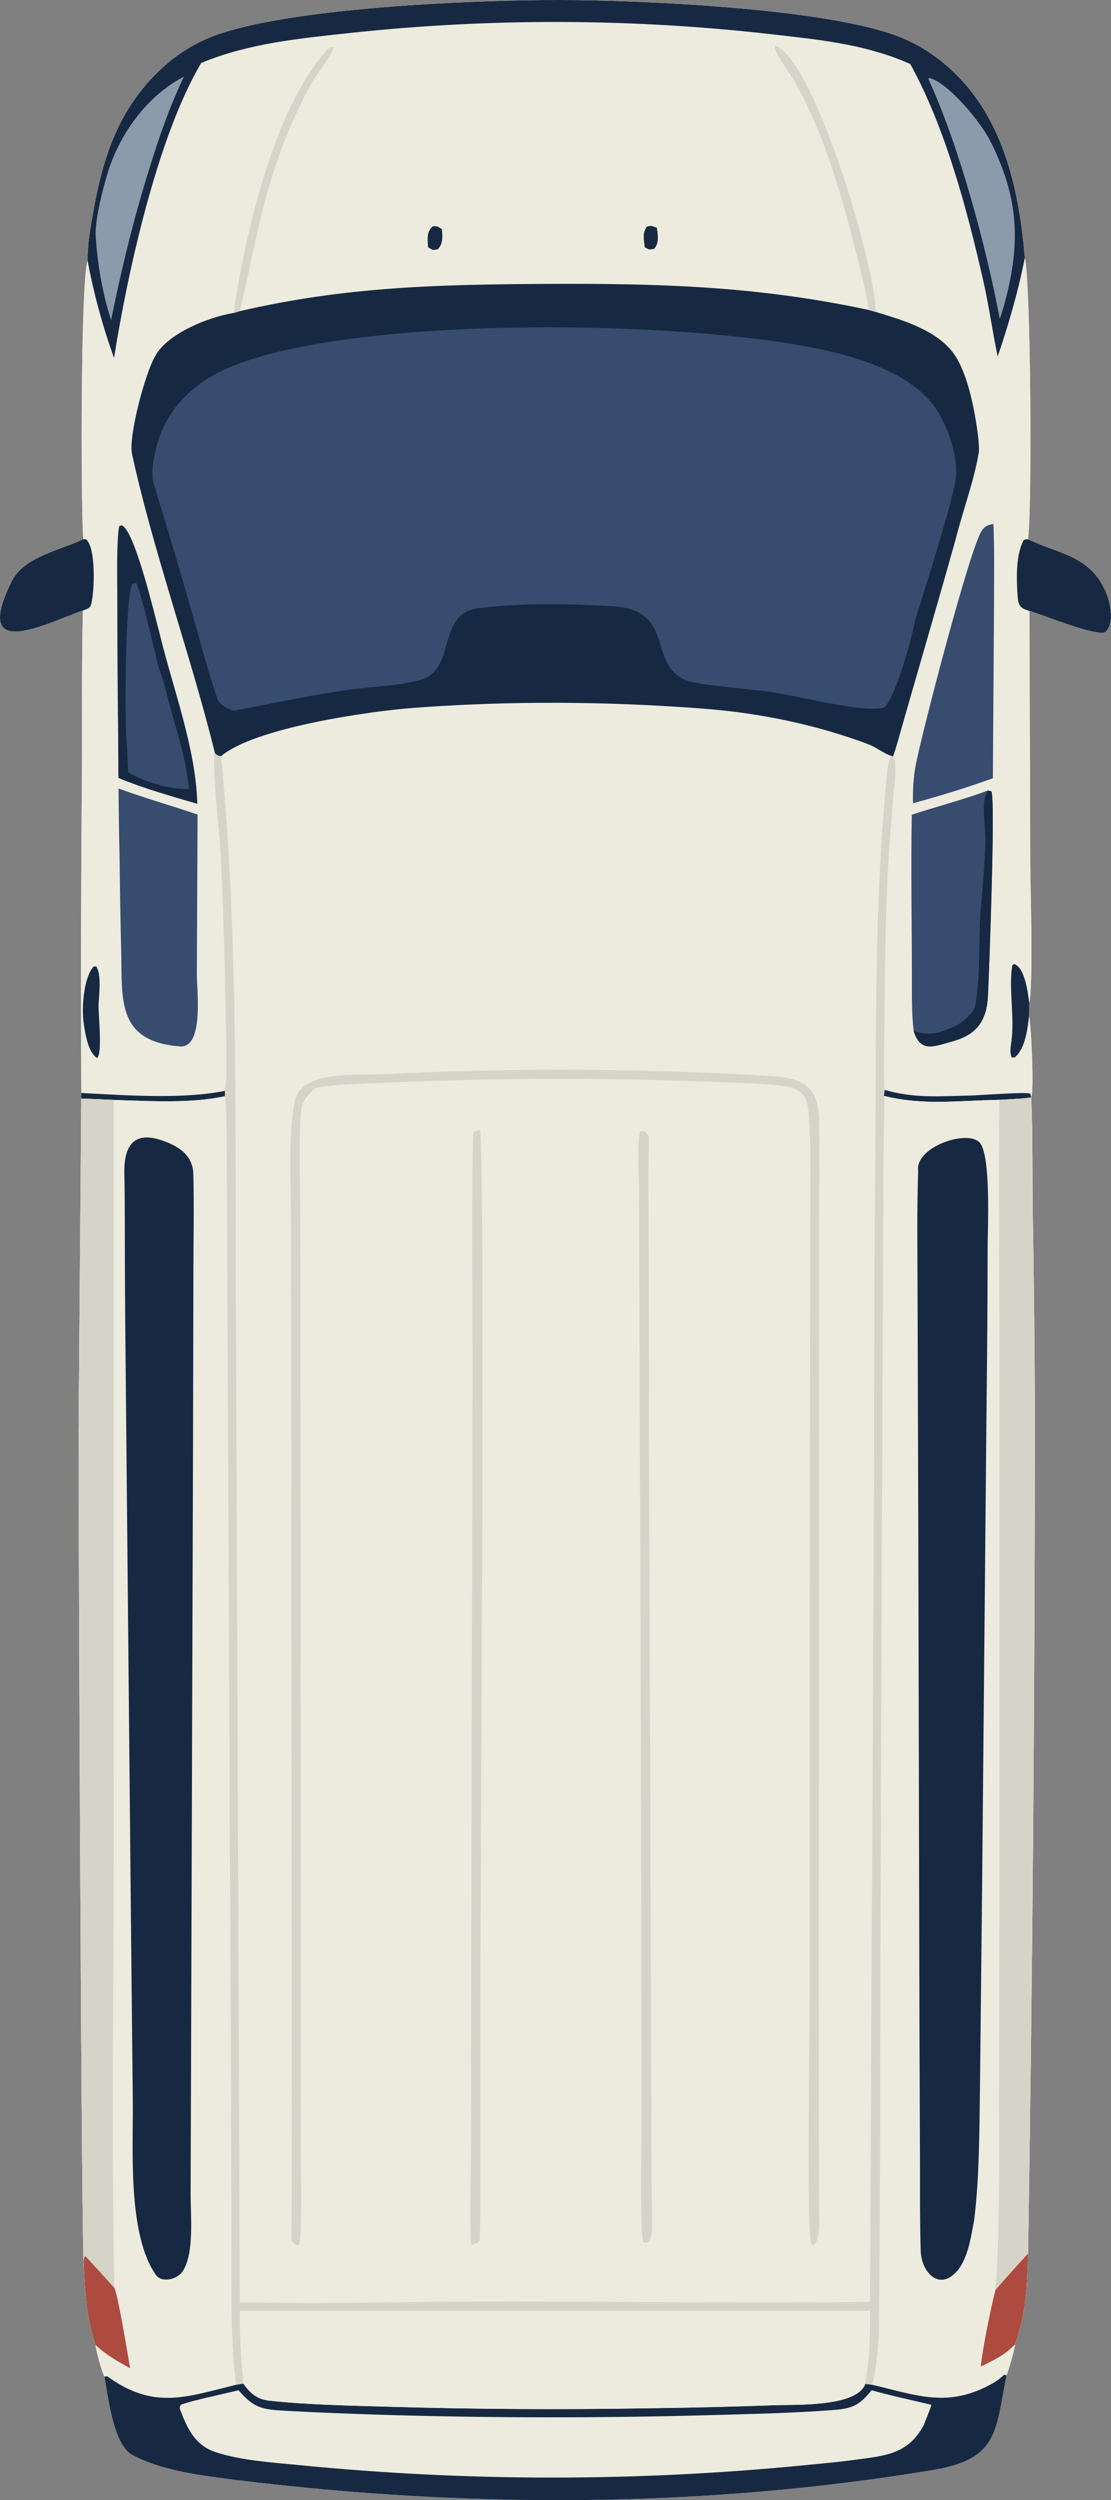
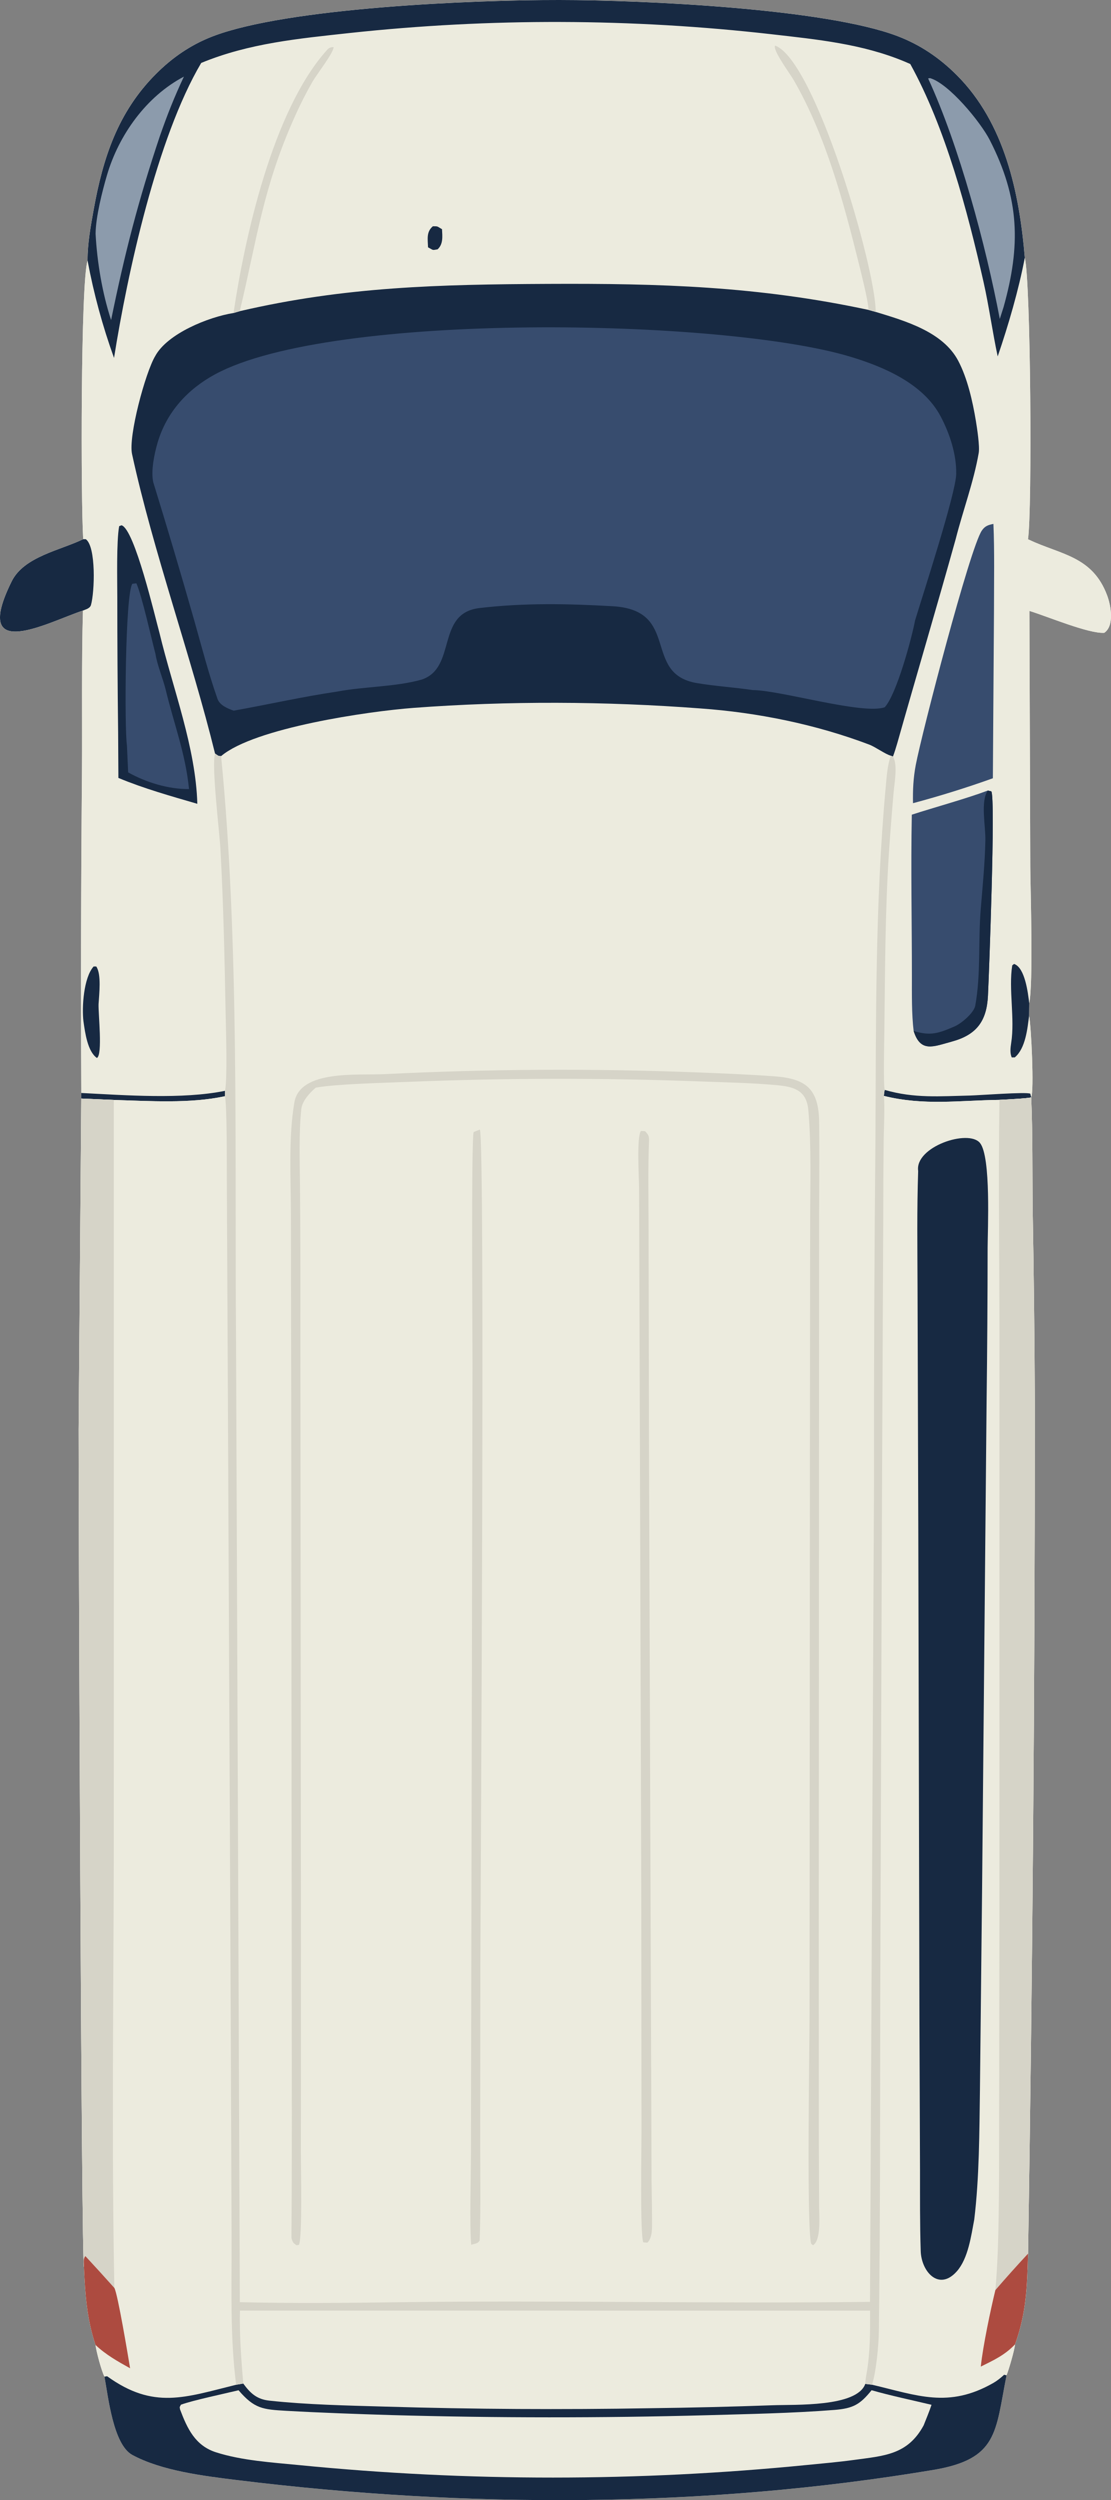
<svg xmlns="http://www.w3.org/2000/svg" id="Layer_2" viewBox="0 0 1447.59 3256.13">
  <rect x="0" y="0" width="1447.59" height="3256.13" fill="#808080" stroke="none" />
  <defs>
    <style>.cls-1{fill:#374c6e;}.cls-1,.cls-2,.cls-3,.cls-4,.cls-5,.cls-6{stroke-width:0px;}.cls-2{fill:#172942;}.cls-3{fill:#ad4b40;}.cls-4{fill:#d6d4c8;}.cls-5{fill:#8c9bac;}.cls-6{fill:#ecebde;}</style>
  </defs>
  <g id="Layer_1-2">
    <path class="cls-6" d="m108.05,795.17c-43.97,14.31-146.69,70.68-92.77-38.06,16.04-32.38,63.9-40.52,93.13-54.91-3.15-48.37-3.45-334.53,5.67-362.85-.08-22.1,4.08-44.69,7.99-66.41,12.12-67.36,31.52-126.89,81.05-176.53,21.35-21.4,45.33-37.95,73.58-48.88C374.04,9.9,618.75-.13,728.76,0c109.6.14,346.39,11.2,440.42,46.96,29.83,11.33,54.86,28.35,77.4,50.85,62.39,62.38,81.57,152.81,88.69,237.83,7.7,30.27,9.81,327.88,4.18,366.67l1.14.54c41.37,19.61,82.84,21.21,102.03,72.71,4.91,13.17,9.64,39.55-3.82,48.61-20.3,1.35-74.24-21.42-97.52-28.54l1.15,333.64c.3,32.04,4.01,151.66-1.38,177.18l-.19,16.43c2.92,14,6.65,98.26,2.79,106.31,2.04,48.83,1.33,97.55,1.91,146.41,1.52,85.19,2.46,170.39,2.83,255.6-.03,367.95-2.98,735.9-8.85,1103.81-1.38,44.11-2.17,76.58-16.97,118.21-.67,7.64-8.12,33.17-11.11,40.38-14.67,74.04-10.83,109.06-95.9,123.24-298.66,49.81-606.6,50.07-906.73,13.12-43.21-5.32-98.38-12-136.71-32.88-24.53-13.78-31.09-75.23-35.98-101.78-3.79-6.98-10.81-33.15-11.68-41.31-11.3-34.42-13.42-65.69-15.03-101.39-3.49-5.67-7.15-1013.34-6.98-1091.3l3.49-430.61v-7.21c-.66-138.6-.37-277.19.86-415.78.52-68.92-.68-144.33,1.28-212.52Z" />
    <path class="cls-6" d="m108.05,795.17c-43.97,14.31-146.69,70.68-92.77-38.06,16.04-32.38,63.9-40.52,93.13-54.91-3.15-48.37-3.45-334.53,5.67-362.85-.08-22.1,4.08-44.69,7.99-66.41,12.12-67.36,31.52-126.89,81.05-176.53,21.35-21.4,45.33-37.95,73.58-48.88C374.04,9.9,618.75-.13,728.76,0c109.6.14,346.39,11.2,440.42,46.96,29.83,11.33,54.86,28.35,77.4,50.85,62.39,62.38,81.57,152.81,88.69,237.83,7.7,30.27,9.81,327.88,4.18,366.67l1.14.54c41.37,19.61,82.84,21.21,102.03,72.71,4.91,13.17,9.64,39.55-3.82,48.61-20.3,1.35-74.24-21.42-97.52-28.54l1.15,333.64c.3,32.04,4.01,151.66-1.38,177.18l-.19,16.43c2.92,14,6.65,98.26,2.79,106.31-5.12,1.48-34.24,2.81-41.37,3.24-52.53.68-98.25,7.79-150.64-5.16.22-1.73.71-6.36,1.11-7.79-1.93-7.45-.66-61.27-.52-71.79.99-78.53.9-158.37,5.98-236.71,1.8-26.19,3.82-52.36,6.09-78.51,1.12-13.03,5.69-36.54-.82-47.19l-2.67-1.04c-7.08-1.8-20.3-11.53-28.25-14.49-69.58-26.37-145.66-41.79-219.74-47.08-123.58-9.36-250.71-10.01-374.17-.73-58.16,4.37-207.1,25.88-250.56,62.8-4.36-.11-3.56-.54-7.89-3.31-4.86,15.05,5.76,101.82,6.99,123.94,3.99,72.02,5.49,144.99,6.85,217.15.38,19.78,2.4,81.09-.83,98.13l-.09,7.01c-45.66,9.86-97.85,6.23-144.83,4.86l-42.38-1.84v-7.21c-.66-138.6-.37-277.19.86-415.78.52-68.92-.68-144.33,1.28-212.52Z" />
    <path class="cls-2" d="m280.2,981.44c-30.57-124.73-80.69-263.53-108.16-390.15-5-23.05,17.37-106.12,30.19-127.54,15.82-29.3,69.38-50.91,102.05-56.1l8.12-2.38c137.42-32.03,260.4-34.81,401.14-35.54,146.12-.73,274.61,3.06,418.07,33.89l9.38,2.62c38.45,11.69,87.5,25.83,107.45,63.49,12.11,22.83,18.92,53.21,23.11,78.55,1.44,8.76,5.19,32.92,3.67,41.68-6.53,37.6-20.54,74.93-29.97,112.04-24.78,88.86-51.09,177.45-76.22,266.23-1.3,4.59-3.82,12.59-5.54,17.05l-2.67-1.04c-7.08-1.8-20.3-11.53-28.25-14.49-69.58-26.37-145.66-41.79-219.74-47.08-123.58-9.36-250.71-10.01-374.17-.73-58.16,4.37-207.1,25.88-250.56,62.8-4.36-.11-3.56-.54-7.89-3.31Z" />
    <path class="cls-1" d="m199.73,628.24c-3.36-14.72,1.39-37.41,5.62-51.75,11.77-39.82,38.96-69.57,75.13-89.13,152.11-82.18,661.91-72.74,827.53-22.78,43.67,13.17,94.95,35,117.52,77.58,11.89,22.4,20.84,49.58,20.37,75.17-.47,25.26-43.07,155.94-53.6,190.7-4.57,23.91-23.98,95.87-39.49,113.05-28.41,10.11-135.66-22.11-171.86-22.35-24.61-3.6-48.15-4.98-72.78-9.06-71.99-11.98-20.59-95.05-109.94-100.14-58.8-3.35-114.74-4.49-173.35,2.35-57.47,6.68-29.14,77.82-75.49,93.21-34.1,9.58-74.45,8.9-109.6,15.53-45.84,6.74-89.97,16.86-135.33,24.92-7.73-2.71-18.11-6.98-21.05-15.29-11.81-33.41-20.68-68.25-30.38-102.41-17.12-60.05-34.88-119.94-53.29-179.61Z" />
    <path class="cls-2" d="m114.09,339.35c-.08-22.1,4.08-44.69,7.99-66.41,12.12-67.36,31.52-126.89,81.05-176.53,21.35-21.4,45.33-37.95,73.58-48.88C374.04,9.9,618.75-.13,728.76,0c109.6.14,346.39,11.2,440.42,46.96,29.83,11.33,54.86,28.35,77.4,50.85,62.39,62.38,81.57,152.81,88.69,237.83-8,42.12-21.46,88.05-35.31,128.57-6.78-31.7-11.42-65.87-18.47-97.08-20.83-92.21-49.48-200.6-95.44-283.78-2.42-1.08-4.84-2.11-7.28-3.14-55.53-23.13-113.8-28.78-173.25-35.6-182.6-20.77-366.94-21.32-549.67-1.65-66.71,7.3-131.2,13.23-193.68,39.01-57.64,97.38-96.13,274.13-113.59,384.19-14.89-41.28-26.43-83.67-34.48-126.81Z" />
    <path class="cls-5" d="m1209.29,102.14l2.48-.41c24.65,7.06,65.9,57.29,77.81,80.56,39.12,76.44,40.45,137.47,18.07,217.54l-4.96,15.55c-18.02-95.22-52.8-225.27-93.4-313.24Z" />
    <path class="cls-5" d="m124.54,304.45c.2-21.88,8.73-55.56,14.87-76.39,15.4-52.31,51.15-102.47,100.2-128.27-13.05,27.86-21.23,48.74-31.28,77.39-28,83.45-45.88,152.97-63.57,239.69-11.52-35.11-18.26-75.58-20.22-112.42Z" />
-     <path class="cls-2" d="m1341.26,795.63c-10.08-2.87-14.4-5.82-15.22-17.69-1.57-22.7-3.03-53.56,7.54-74.17.66-1.3,4.29-1.24,5.85-1.46l1.14.54c41.37,19.61,82.84,21.21,102.03,72.71,4.91,13.17,9.64,39.55-3.82,48.61-20.3,1.35-74.24-21.42-97.52-28.54Z" />
    <path class="cls-2" d="m108.05,795.17c-43.97,14.31-146.69,70.68-92.77-38.06,16.04-32.38,63.9-40.52,93.13-54.91l3.38.03c13.54,9.74,11.57,68.84,6.75,85.67-1.3,4.52-6.64,5.65-10.49,7.28Z" />
    <path class="cls-4" d="m1131.6,403.62l-.05-1.35c-.5-10.9-9.15-45.42-12.04-57.08-20.06-80.88-43.36-168.25-85.29-240.77-5.15-8.9-27.95-39.55-24.28-45.04,52.18,18.88,131.49,290.93,131.04,346.86l-9.38-2.62Z" />
    <path class="cls-4" d="m304.28,407.65c14.04-95.08,50.6-264.36,122.36-343.13,2.31-2.54,4.7-3.08,8-3.22.33,7.06-21.51,34.87-27.45,45.07-8.57,14.99-16.37,30.38-23.36,46.12-41.29,92.19-48.71,157.86-71.42,252.78l-8.12,2.38Z" />
    <path class="cls-2" d="m1340.84,1322.88c-2,16.25-4.56,42.63-18.65,54.25l-3.87.04c-2.6-5.31-1.74-12.74-.8-18.73,5.03-31.91-3.54-70.22,1.39-101.16l2.37-1.88c14.27,4.76,18.16,37.72,19.74,51.06l-.19,16.43Z" />
    <path class="cls-2" d="m1151.63,1427.27c.22-1.73.71-6.36,1.11-7.79,38.79,11.19,71.92,8.2,111.54,7.3,10.9-.25,72.98-4.96,78.14-2.4l1.21,4.81c-5.12,1.48-34.24,2.81-41.37,3.24-52.53.68-98.25,7.79-150.64-5.16Z" />
    <path class="cls-2" d="m105.91,1430.68v-7.21c58.12,2.92,131.18,8.52,187.3-2.81l-.09,7.01c-45.66,9.86-97.85,6.23-144.83,4.86l-42.38-1.84Z" />
    <path class="cls-1" d="m1190.44,1342.65c-2.65-21.57-2.27-48.34-2.27-70.4.02-70.22-1.47-141.07-.12-211.24,29.27-9.49,71.52-21.02,99.08-31.45l4.54,1.1c5.67,8.94-3.09,239.28-4.39,266.08-1.63,33.59-15.28,51.19-47.31,59.83-23.68,6.39-40.56,14.79-49.53-13.92Z" />
    <path class="cls-2" d="m1287.13,1029.57l4.54,1.1c5.67,8.94-3.09,239.28-4.39,266.08-1.63,33.59-15.28,51.19-47.31,59.83-23.68,6.39-40.56,14.79-49.53-13.92,21.75,6.8,32.26,3.23,53.36-5.89,8.76-3.78,25.16-17.49,26.93-27.07,7.43-40.82,3.76-83.86,7.1-125.23,2.46-30.45,5.43-59.45,6.08-90.07.39-18.53-6.64-51,3.22-64.84Z" />
-     <path class="cls-1" d="m155.87,1118.64c-.76-30.57-1.23-61.15-1.4-91.72,33.38,12.34,68.98,22.24,102.94,33.98l-.92,208.18c-.14,20.3,9.57,96.19-22.1,93.72-83.38-6.51-74.94-62.02-76.48-125.58-1-39.52-1.69-79.05-2.05-118.58Z" />
    <path class="cls-1" d="m1189.61,1046.06c-.34-17.25.38-32.91,3.61-49.86,7.92-41.56,70.39-281.88,86.04-305.15,4.03-5.98,8.4-7.41,15.13-8.74,1.53,35.46.72,76.82.73,112.85l-1.45,218.43c-34.23,12.25-68.95,23.08-104.07,32.46Z" />
    <path class="cls-2" d="m153.9,952.61c-.7-58.06-1.05-116.11-1.05-174.19-.01-22.13-1.23-73.12,2.41-93.13l3.11-1.19c17.11,5.17,43.85,120.21,49.49,140.47,17.49,72.66,47.16,148.57,49.26,222.29-34.33-9.99-69.85-19.94-102.85-33.72l-.36-60.52Z" />
    <path class="cls-1" d="m165.4,970.87c-3.35-22.23-2.37-197.59,7.08-210.6l5.23-.57c7.18,16.15,19.72,72.41,24.89,92.13,2.21,14.36,9.78,31.97,13.26,46.34,10.94,45.23,25.79,82.98,30.43,129.49-26.81.25-55.95-8.65-79.3-21.73l-1.6-35.06Z" />
    <path class="cls-2" d="m108.77,1330.47c-2.32-18.55.23-57.42,13.24-71.76l3.38-.02c6.95,9.96,3.79,36.11,3.03,49.06-.48,12.57,5.53,65.84-2.13,70.13-12.33-8.57-15.46-33.36-17.51-47.42Z" />
    <path class="cls-2" d="m557.71,322.09c-.33-10.63-2.43-20.07,6.3-27.4,7.25-.03,5.09-.05,11.92,3.81.5,9.28,1.73,19.5-5.79,26.24-7.57,1.27-4.83,1.33-12.43-2.65Z" />
-     <path class="cls-2" d="m840.13,322.17c-1.23-10.77-3.48-18.88,3.08-27.24,7.04-1.35,5.22-.84,12.69,1.81,1.21,8.74,3.27,20.86-3.88,27.43-7.42,1.16-4.7,1.27-11.89-2Z" />
    <path class="cls-6" d="m1136.24,3105.78c5.48-17.3,8.65-51.51,8.88-69.97,1.79-141.33,1.62-283,1.79-424.33l2.24-651.48,1.71-378.26c-.01-32.35.17-64.71.54-97.06.22-14.82,1.65-44.33.24-57.41,52.39,12.95,98.11,5.84,150.64,5.16,7.12-.43,36.25-1.76,41.37-3.24,2.04,48.83,1.33,97.55,1.91,146.41,1.52,85.19,2.46,170.39,2.83,255.6-.03,367.95-2.98,735.9-8.85,1103.81-1.38,44.11-2.17,76.58-16.97,118.21-.67,7.64-8.12,33.17-11.11,40.38l-3.11-.8c-4.38,4.08-9.11,7.87-14.29,10.82-58.26,33.15-98.75,16.07-157.81,2.16Z" />
    <path class="cls-4" d="m1296.93,2982.54c5.3-57.17,4.69-141.32,4.87-199.57l.41-287.59.05-738.46c.08-106.96-1.64-217.9,0-324.49,7.12-.43,36.25-1.76,41.37-3.24,2.04,48.83,1.33,97.55,1.91,146.41,1.52,85.19,2.46,170.39,2.83,255.6-.03,367.95-2.98,735.9-8.85,1103.81-14.49,15.58-28.69,31.42-42.59,47.53Z" />
    <path class="cls-3" d="m1277.96,3082.18l.09-.92c2.65-25.47,12.66-73.26,18.89-98.73,13.9-16.11,28.1-31.95,42.59-47.53-1.38,44.11-2.17,76.58-16.97,118.21-13.23,13.93-27.48,20.49-44.6,28.97Z" />
    <path class="cls-2" d="m1196.46,1980.31l-.95-305.44c-.14-49.98-.88-98.81.82-149.8-4.6-31.57,65.63-54.98,80.58-36.46,14.55,18.03,9.96,113.66,9.92,136.2-.05,66.75-.5,133.49-1.34,200.23l-5.85,633.22-2.81,263.08c-.8,55.3-.79,114.5-7.43,169.31-4,21.02-7.83,50.7-22.74,67.5-23.25,26.21-46.14.49-47-26.36-1.15-35.87-.88-70.77-.93-106.25l-.73-192.61-1.53-652.63Z" />
    <path class="cls-6" d="m109.4,2952.6c-3.49-5.67-7.15-1013.34-6.98-1091.3l3.49-430.61,42.38,1.84c46.98,1.37,99.17,5,144.83-4.86,2.81,14.1,2.3,91,2.43,110.79l1.22,248.51,3.9,850.31,1.08,276.72c.29,64.74-2.24,127.48,5.92,191.85-66.3,16.27-107.29,32.76-168.13-11.12l-3.42.56c-3.79-6.98-10.81-33.15-11.68-41.31-11.3-34.42-13.42-65.69-15.03-101.39Z" />
    <path class="cls-4" d="m109.4,2952.6c-3.49-5.67-7.15-1013.34-6.98-1091.3l3.49-430.61,42.38,1.84-.04,991.71c-.38,181.63-2.83,374.38.76,555.5-12.45-13.94-25.03-27.76-37.75-41.46-3.07,3.43-1.84,8.46-1.86,14.32Z" />
    <path class="cls-3" d="m109.4,2952.6c.01-5.86-1.21-10.89,1.86-14.32,12.72,13.7,25.3,27.52,37.75,41.46,4.57,8.33,18,89.54,20.51,104.64-16.13-8.94-31.65-17.66-45.09-30.39-11.3-34.42-13.42-65.69-15.03-101.39Z" />
-     <path class="cls-2" d="m163.62,1768.11c-.62-56.96-.95-113.91-.99-170.87-.09-22.02-.05-46.59-.6-68.12-.96-37.55,12.59-57.52,51.81-42.94,20.62,7.67,37.54,19.18,38.1,43.6.95,41.34.14,82.87.06,124.24l-.58,256.14-2.48,775.09-.57,171.79c-.09,28,4.85,76.41-9.64,99.83-5.93,11.31-27.63,17.23-35.56,5.98-37.46-53.1-29.38-166.25-30.16-227.94l-2.52-245.39-6.89-721.41Z" />
    <path class="cls-2" d="m136.12,3095.29l3.42-.56c60.83,43.88,101.83,27.39,168.13,11.12l9.27-1.59c9.35,12.8,17.8,20.51,34.05,22.27,49.25,5.33,101.51,6.34,151.04,7.77,115.01,3.42,230.08,4.11,345.12,2.08,53.22-.65,106.43-1.94,159.62-3.85,28.6-1.11,109.65,2.68,120.66-27.8l8.82,1.05c59.06,13.91,99.55,30.99,157.81-2.16,5.18-2.95,9.9-6.74,14.29-10.82l3.11.8c-14.67,74.04-10.83,109.06-95.9,123.24-298.66,49.81-606.6,50.07-906.73,13.12-43.21-5.32-98.38-12-136.71-32.88-24.53-13.78-31.09-75.23-35.98-101.78Z" />
    <path class="cls-6" d="m234.56,3137.89c-.55-4.06-.78-2.07,1.17-6.07,15.52-5.74,56.81-14.36,75.09-18.83,20.66,24.03,31.37,25.05,62.36,26.79,45.46,2.56,90.96,4.12,136.47,5.54,136.98,3.83,274.05,3.9,411.04.2,55.14-1.59,111.5-2.58,166.5-6.9,24.66-1.94,33.64-7.3,48.46-25.67,23.76,6.86,53.64,13.16,78.09,18.99-2.92,8.81-6.8,18.05-10.24,26.73-20.84,38.57-51.68,39.7-90.88,45.08-20.33,2.79-41.11,4.56-61.53,6.59-219.91,21.8-441.43,21.84-661.35.13-35.16-3.47-74.4-5.84-108.16-16.62-27.38-8.74-37.62-31.12-47.02-55.97Z" />
-     <path class="cls-6" d="m316.94,3104.27c-2.56-30.25-5.06-64.58-4.33-95.01l821.08.04c.09,27.27.17,54.01-4.42,80.96-.8,4.71-1.81,9.71-1.85,14.49-11.01,30.48-92.05,26.69-120.66,27.8-53.19,1.91-106.4,3.2-159.62,3.85-115.04,2.03-230.11,1.34-345.12-2.08-49.54-1.44-101.8-2.44-151.04-7.77-16.25-1.76-24.7-9.46-34.05-22.27Z" />
    <path class="cls-4" d="m293.21,1420.66c3.23-17.04,1.2-78.35.83-98.13-1.36-72.17-2.86-145.13-6.85-217.15-1.23-22.12-11.85-108.89-6.99-123.94,4.32,2.77,3.52,3.19,7.89,3.31,24,243.63,17.54,516.89,19.47,762.92l4.94,1250.61c67.87,1.64,136.98,1.05,204.88.11,205.14-2.83,411.13,2.08,616.19-.53l5.25-1069.11c-.21-148.29.41-296.58,1.85-444.86.87-152.54-.63-306.19,13.33-458.18,1.16-12.58,2.23-30.07,6.81-41.46l2.67,1.04c6.51,10.64,1.94,34.16.82,47.19-2.27,26.15-4.3,52.32-6.09,78.51-5.08,78.35-4.99,158.18-5.98,236.71-.13,10.52-1.4,64.34.52,71.79-.39,1.43-.89,6.06-1.11,7.79,1.41,13.08-.01,42.6-.24,57.41-.37,32.35-.55,64.71-.54,97.06l-1.71,378.26-2.24,651.48c-.17,141.33,0,283-1.79,424.33-.23,18.46-3.4,52.67-8.88,69.97l-8.82-1.05c.04-4.78,1.05-9.77,1.85-14.49,4.6-26.94,4.51-53.69,4.42-80.96l-821.08-.04c-.73,30.43,1.77,64.76,4.33,95.01l-9.27,1.59c-8.16-64.37-5.63-127.11-5.92-191.85l-1.08-276.72-3.9-850.31-1.22-248.51c-.13-19.79.37-96.69-2.43-110.79l.09-7.01Z" />
    <path class="cls-4" d="m379.49,1839.81l-.44-259.42c-.13-46.52-3.3-99.21,4.51-144.69,7.36-42.86,82.8-35,117.48-36.79,134.58-6.67,269.39-7.46,404.04-2.38,34.75,1.38,69.34,2.68,104.11,5.23,41.51,3.05,57.56,16.74,58.13,59.8.54,40.79.04,81.66-.03,122.43l-.11,219.97-.34,704.74.08,284.88c.06,26.66.34,53.38.35,80.03,0,12.36,2.87,43.94-7.97,50.53l-2.32-1.89c-6.11-17.99-2.26-257.4-2.2-291.52l.51-756.24.3-284.14c.03-47.4,1.75-96.96-2.32-144.18-2.06-23.85-15.56-30.39-38.5-32.63-33.09-3.22-67.82-3.82-101.27-5.09-127.36-4.77-254.85-4.59-382.19.55-30.03,1.29-92.24,2.6-119.89,7.5-8.03,6.93-17.75,17.37-18.86,28.15-3.3,32.18-1.93,67.94-1.68,100.4.48,56.41.65,112.82.51,169.22l.74,816.99-.1,272.79c-.06,18.37,2.15,110.86-2.58,119.59l-3.18.52-3.75-2.92c-1.87-2.97-2.81-5.12-2.78-8.6.79-97.43.5-195.24.41-292.65l-.67-780.2Z" />
    <path class="cls-4" d="m832.7,1547.6c-.07-13.38-3.4-67.71,2.48-74.65l5.31.26c3.46,3.57,5.41,5.91,5.18,11.83-1.43,36.08-.72,73.18-.62,109.33l.56,291.31,3.34,954.13c.31,17.08.52,34.15.63,51.23-.01,10,.84,22.85-6.05,29.71l-5.3-.38c-4.41-8.87-2.35-123.32-2.37-143.23l-.29-306.42-2.85-923.13Z" />
    <path class="cls-4" d="m613.99,2923.52c-2.32-24.03-.4-90.46-.35-117.36l.45-241.38,1.57-789.37c.01-25.13-1.8-293.14,1.5-301.09l8.1-3.21c6.95,15.87.91,979.17.63,1087.09l-.21,230.05c-.03,42,.82,88.19-.69,129.79-2.75,4.16-5.12,3.65-11,5.47Z" />
  </g>
</svg>